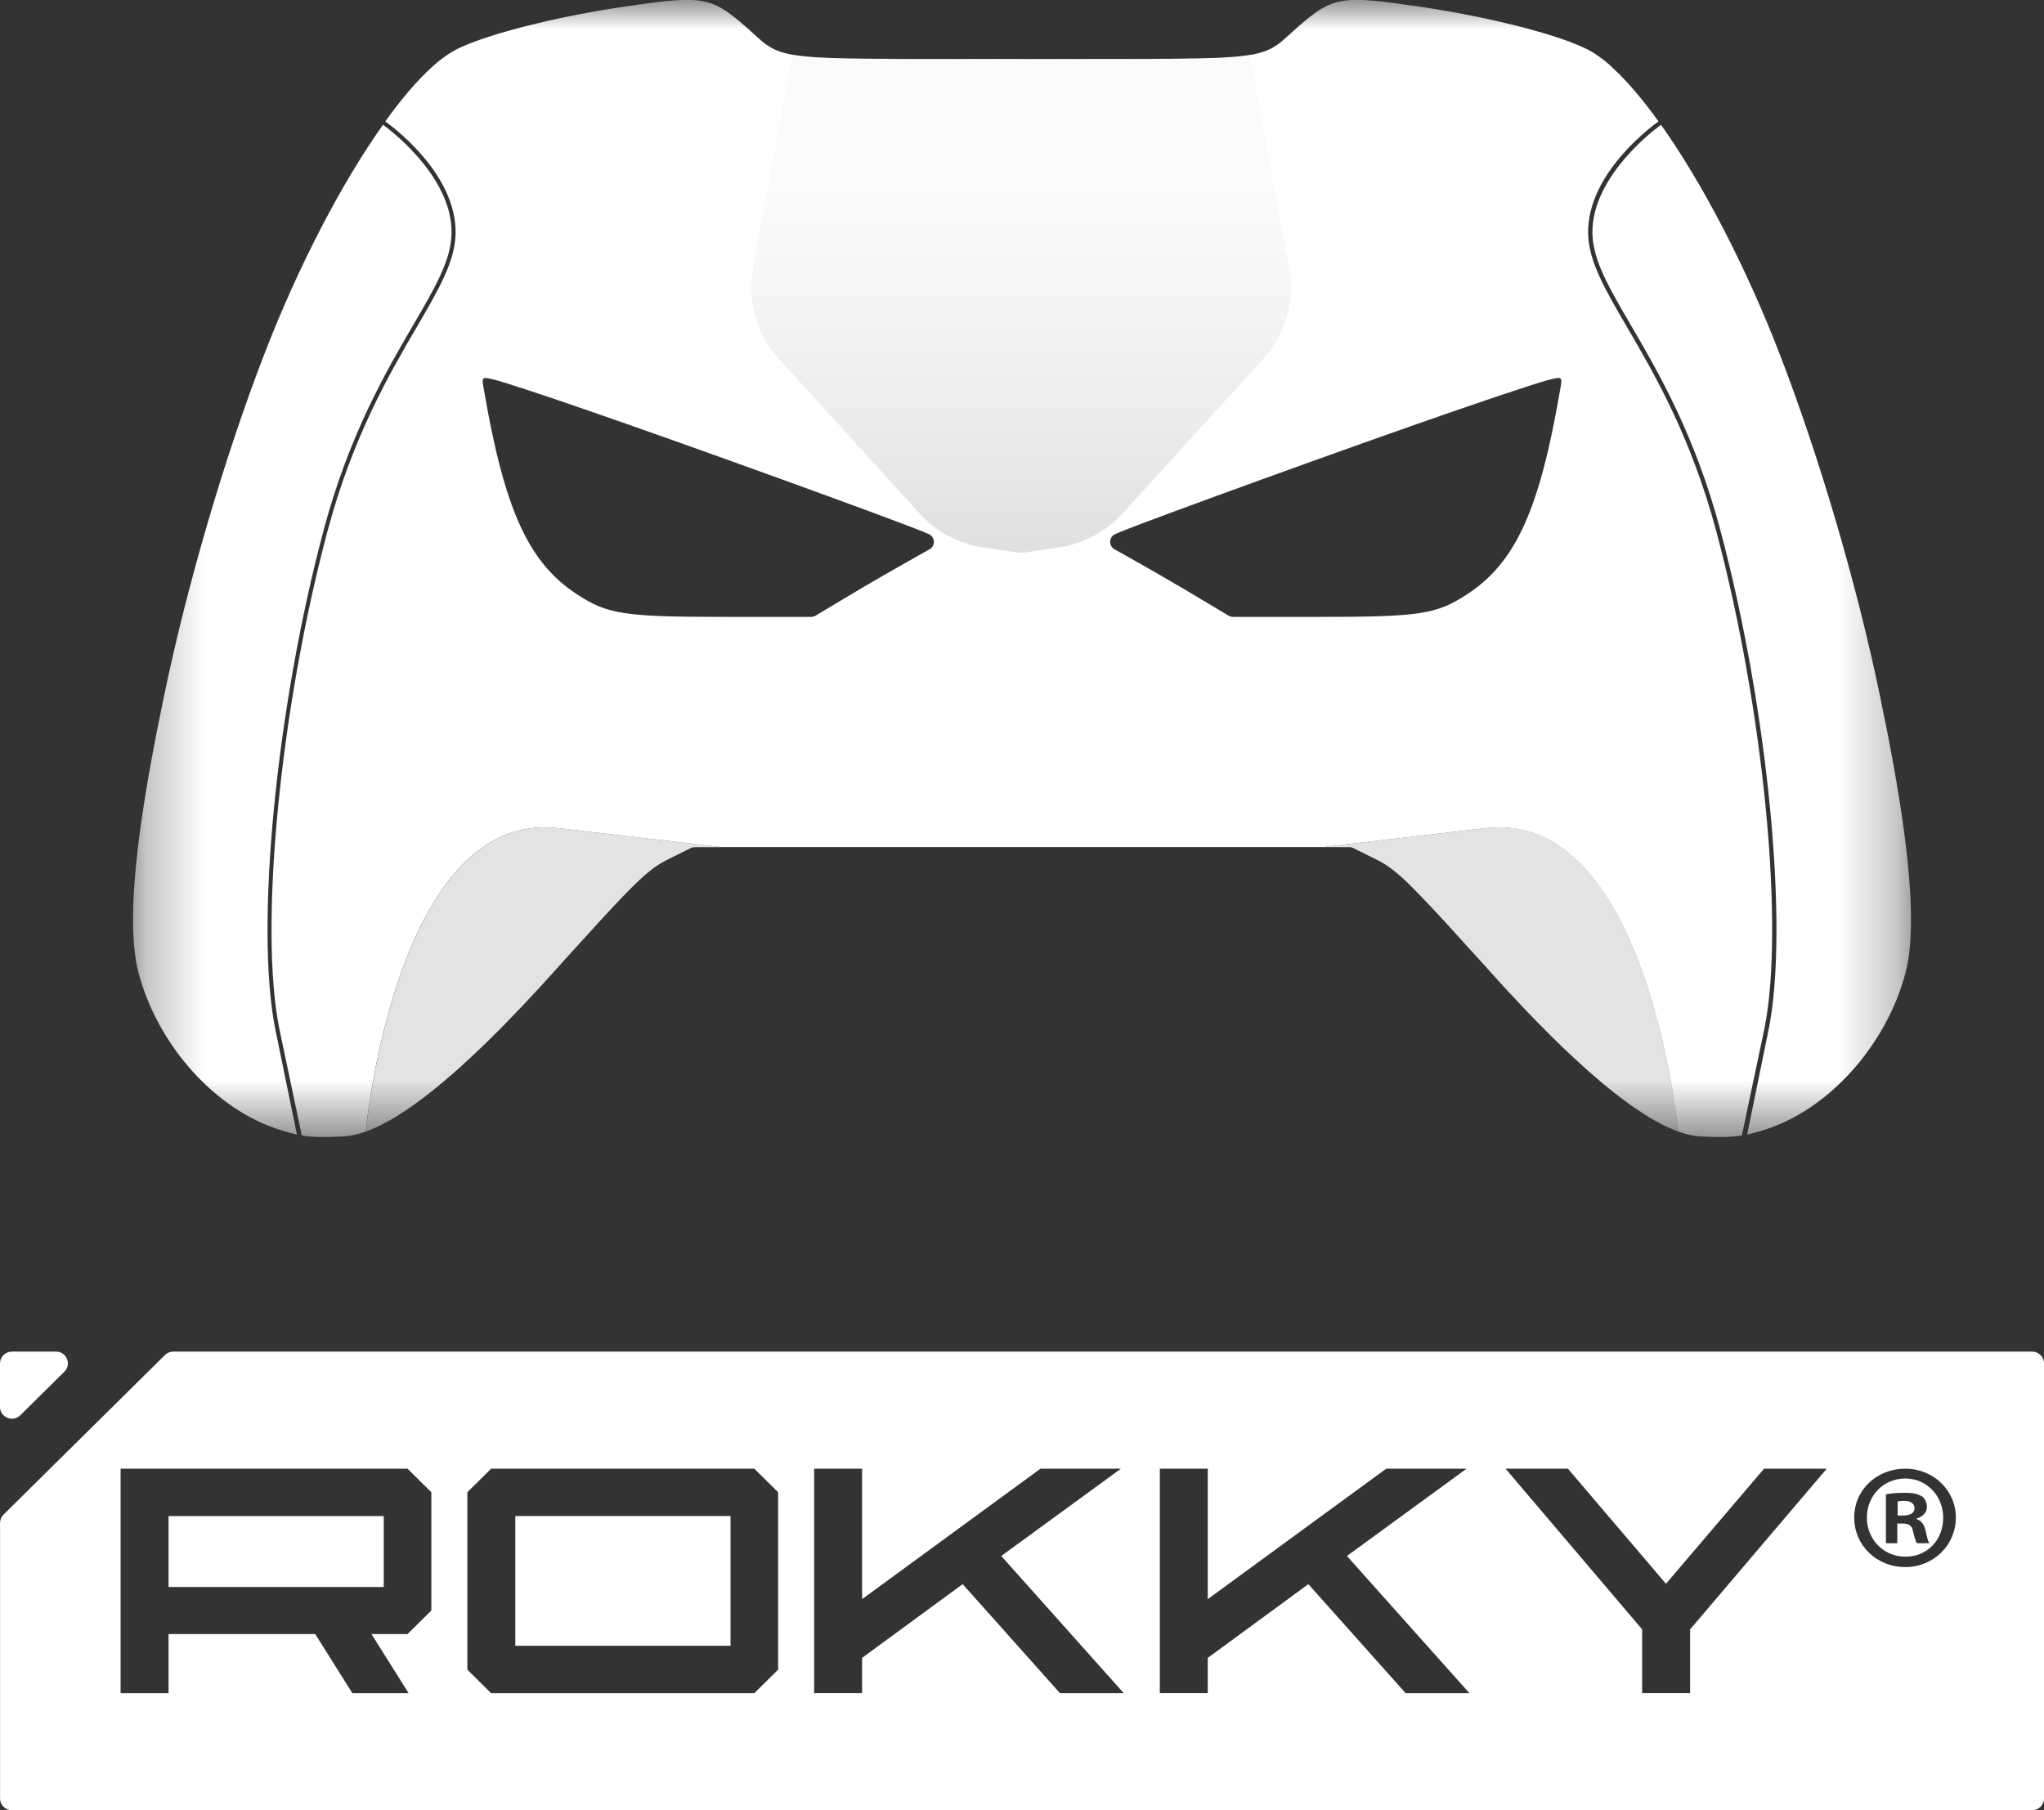
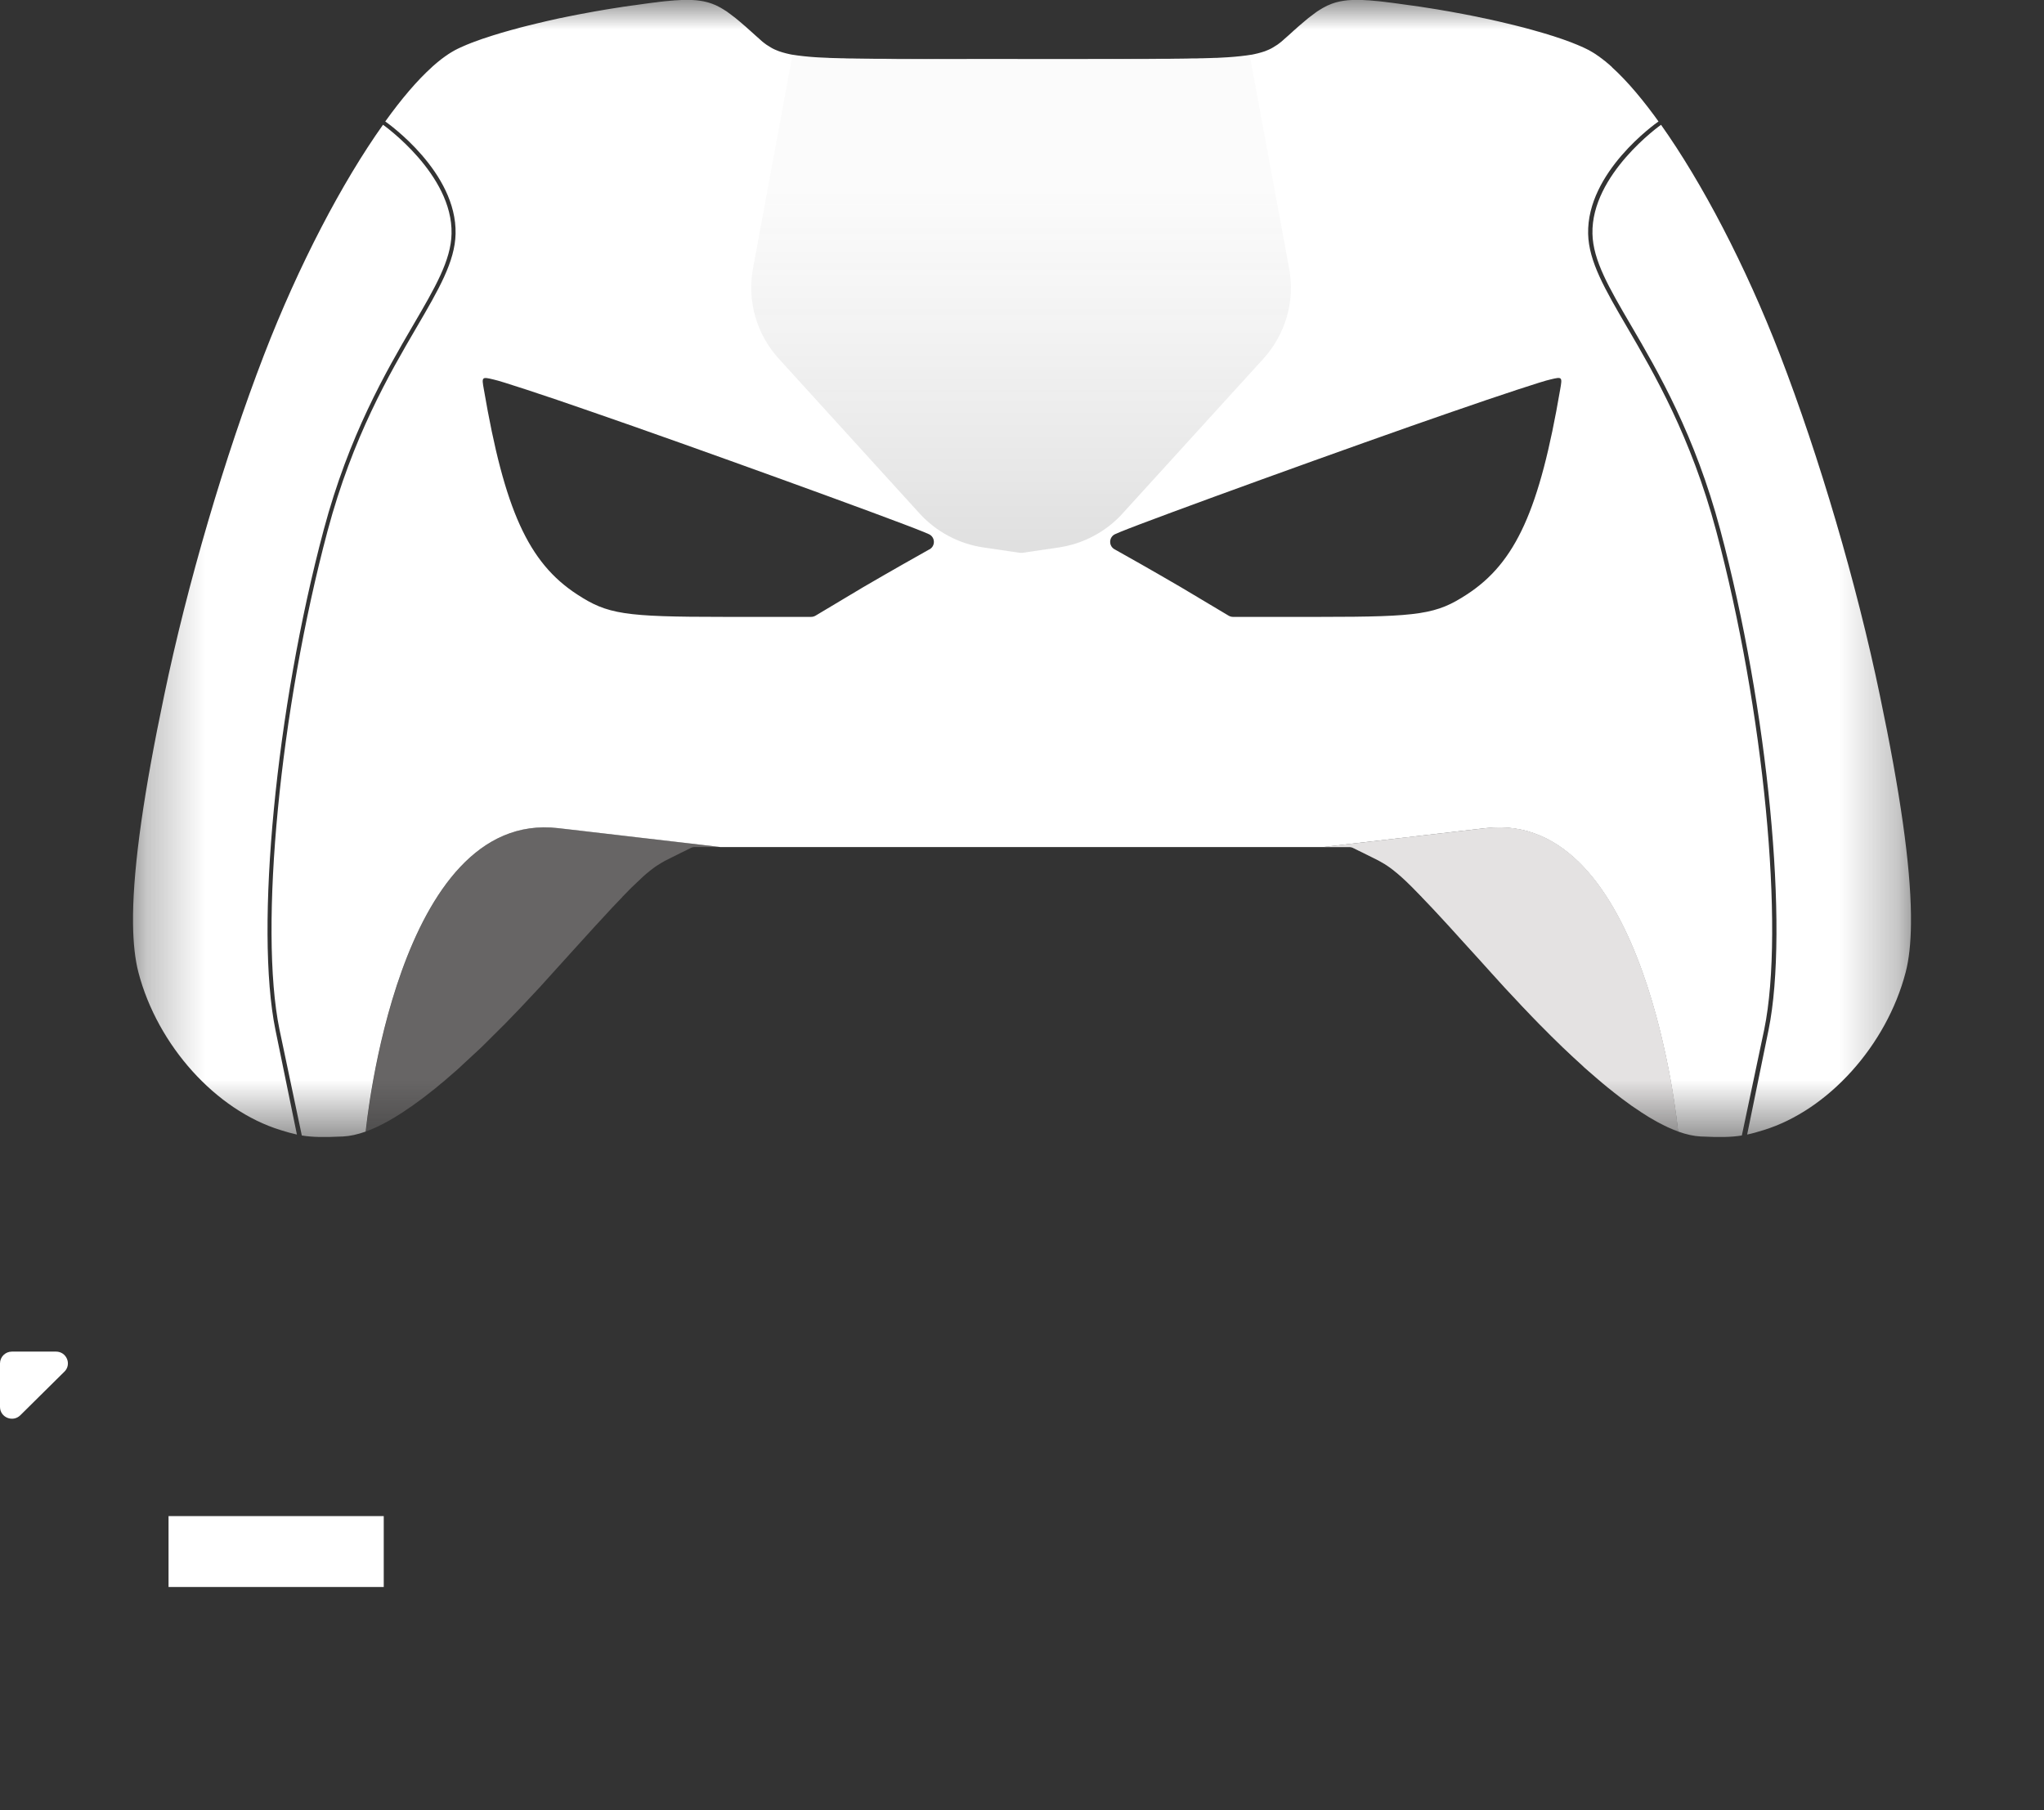
<svg xmlns="http://www.w3.org/2000/svg" width="35" height="31" viewBox="0 0 35 31" fill="none">
  <rect x="0" y="0" width="35" height="31" fill="#333333" stroke="none" />
  <g clip-path="url(#clip0_11426_321)">
    <mask id="mask0_11426_321" style="mask-type:luminance" maskUnits="userSpaceOnUse" x="2" y="0" width="31" height="20">
      <path d="M32.722 0H2.278V19.471H32.722V0Z" fill="white" />
    </mask>
    <g mask="url(#mask0_11426_321)">
-       <path d="M12.279 14.499C12.276 14.498 12.272 14.498 12.268 14.497C12.264 14.497 12.26 14.497 12.255 14.496C12.248 14.495 12.241 14.494 12.233 14.493C12.209 14.49 12.178 14.487 12.141 14.482C12.119 14.479 12.095 14.477 12.067 14.474C12.013 14.467 11.947 14.459 11.868 14.45C11.848 14.448 11.827 14.445 11.805 14.443C11.627 14.423 11.389 14.395 11.073 14.358C11.032 14.353 10.988 14.348 10.943 14.342C10.88 14.336 10.815 14.328 10.746 14.32C10.698 14.314 10.647 14.309 10.595 14.302C10.449 14.285 10.292 14.267 10.12 14.247C10.06 14.24 9.998 14.233 9.933 14.225C9.815 14.212 9.691 14.197 9.56 14.182C6.803 13.861 6.273 19.291 6.265 19.377C6.315 19.359 6.366 19.338 6.419 19.314L6.44 19.305C6.466 19.293 6.492 19.28 6.519 19.267C6.542 19.256 6.565 19.243 6.589 19.231L6.618 19.215C6.632 19.208 6.646 19.2 6.659 19.192L6.758 19.136L6.891 19.052L7.024 18.962C7.038 18.953 7.052 18.943 7.066 18.933L7.109 18.902L7.233 18.811L7.271 18.782L7.377 18.699L7.378 18.698C7.437 18.652 7.498 18.602 7.559 18.551C7.598 18.518 7.637 18.485 7.677 18.451L7.801 18.343L7.879 18.274L7.896 18.258C8.004 18.16 8.116 18.056 8.231 17.946L8.244 17.935L8.257 17.922C8.376 17.807 8.497 17.687 8.623 17.559H8.623L8.626 17.556C8.719 17.461 8.814 17.363 8.91 17.262L8.939 17.232L8.974 17.194L9.222 16.928L9.239 16.91L9.463 16.664L9.692 16.409C9.692 16.409 9.812 16.277 9.814 16.275C9.814 16.275 9.815 16.275 9.816 16.273C9.836 16.251 9.984 16.088 9.984 16.088L10.184 15.868L10.352 15.685L10.482 15.545L10.655 15.363V15.362L10.773 15.241L10.809 15.205L10.819 15.195C10.89 15.124 10.953 15.065 11.009 15.014L11.045 14.983L11.076 14.956L11.085 14.949L11.088 14.946L11.096 14.94L11.116 14.924L11.14 14.904L11.16 14.889L11.18 14.874L11.197 14.861C11.209 14.852 11.219 14.845 11.231 14.837L11.247 14.826C11.247 14.826 11.28 14.804 11.29 14.798C11.299 14.793 11.333 14.773 11.333 14.773L11.344 14.767L11.357 14.759L11.362 14.756L11.366 14.753L11.376 14.748L11.381 14.745L11.389 14.741L11.406 14.732L11.412 14.729L11.492 14.689L11.585 14.643L11.673 14.599L11.738 14.567L11.763 14.555L11.782 14.545L11.805 14.534L11.819 14.527C11.819 14.527 11.823 14.525 11.826 14.524C11.828 14.523 11.829 14.522 11.83 14.521C11.831 14.521 11.832 14.521 11.833 14.521C11.835 14.519 11.836 14.519 11.837 14.519C11.84 14.517 11.842 14.516 11.846 14.515C11.847 14.515 11.847 14.514 11.849 14.514C11.853 14.512 11.859 14.511 11.862 14.51C11.863 14.51 11.864 14.51 11.864 14.51C11.869 14.508 11.876 14.508 11.882 14.507H12.34C12.34 14.507 12.337 14.506 12.279 14.5V14.499L12.279 14.499Z" fill="white" />
-       <path d="M12.066 14.474C12.094 14.477 12.118 14.48 12.141 14.483C12.118 14.48 12.094 14.477 12.066 14.474Z" fill="white" />
      <path d="M6.558 2.137C5.859 3.121 5.114 4.54 4.521 6.077C3.854 7.807 3.207 10 2.811 11.91C2.464 13.561 2.289 14.795 2.278 15.666V15.817C2.282 16.155 2.313 16.432 2.371 16.654C2.698 17.904 3.697 19.012 4.803 19.352C4.907 19.385 4.997 19.41 5.084 19.429L4.717 17.64C4.362 15.902 4.724 12.139 5.543 9.073C5.977 7.449 6.609 6.366 7.071 5.574C7.449 4.927 7.723 4.458 7.732 4.002C7.755 2.985 6.57 2.145 6.558 2.136L6.558 2.137ZM32.19 11.91C31.794 10 31.147 7.807 30.48 6.078C29.887 4.541 29.141 3.122 28.442 2.137C28.43 2.146 27.245 2.986 27.268 4.003C27.278 4.459 27.551 4.927 27.93 5.575C28.392 6.366 29.024 7.45 29.457 9.074C30.276 12.139 30.638 15.902 30.283 17.64L29.917 19.429C30.004 19.411 30.093 19.386 30.198 19.353C31.304 19.013 32.303 17.904 32.63 16.654C32.688 16.433 32.719 16.155 32.722 15.818V15.666C32.712 14.796 32.536 13.561 32.19 11.91V11.91ZM27.605 1.151L27.603 1.149C27.603 1.149 27.6 1.146 27.597 1.144L27.592 1.139L27.58 1.129L27.555 1.106L27.538 1.092L27.515 1.073L27.496 1.056L27.478 1.042L27.458 1.027L27.442 1.014L27.422 0.999L27.4 0.983L27.385 0.971L27.37 0.961L27.352 0.949L27.321 0.927L27.281 0.902L27.254 0.886L27.207 0.859L27.159 0.835L27.111 0.812L27.066 0.792L27.021 0.773L27.01 0.768C26.994 0.762 26.979 0.755 26.962 0.749L26.918 0.731L26.895 0.722L26.876 0.715L26.811 0.691L26.754 0.671L26.734 0.664C26.714 0.657 26.693 0.65 26.671 0.643C26.647 0.635 26.622 0.627 26.596 0.618L26.546 0.603L26.51 0.591L26.418 0.564C26.397 0.558 26.375 0.551 26.353 0.545L26.306 0.532L26.244 0.514L26.149 0.488L26.097 0.474L26.078 0.469L25.94 0.434L25.933 0.432L25.799 0.4L25.669 0.369L25.626 0.359C25.554 0.343 25.481 0.326 25.407 0.311H25.402L25.282 0.285L25.192 0.267L25.069 0.243L25.053 0.24L24.918 0.215L24.815 0.196L24.721 0.18C24.688 0.174 24.655 0.169 24.623 0.163L24.51 0.145L24.382 0.125L24.327 0.116L24.2 0.098L24.132 0.089H24.131C24.087 0.082 24.044 0.076 24.002 0.071L23.939 0.062L23.887 0.055L23.811 0.045L23.742 0.037L23.732 0.035L23.664 0.027L23.601 0.02C23.601 0.02 23.586 0.019 23.54 0.015C23.534 0.014 23.528 0.013 23.521 0.013C23.511 0.012 23.5 0.011 23.489 0.01C23.487 0.01 23.485 0.01 23.484 0.01C23.469 0.008 23.454 0.008 23.442 0.006C23.43 0.006 23.42 0.006 23.412 0.005C23.403 0.005 23.386 0.003 23.365 0.002C23.353 0.001 23.34 0.001 23.327 0H23.299C23.273 -0 23.248 -0.001 23.232 -0.001C23.218 -0.001 23.202 -0.001 23.185 -0.001C23.167 -6.57523e-05 23.148 0.001 23.131 0.001C23.117 0.003 23.104 0.003 23.091 0.004H23.084C23.064 0.006 23.039 0.009 23.016 0.012C23.002 0.014 22.99 0.016 22.98 0.018C22.972 0.019 22.965 0.021 22.956 0.022H22.955C22.939 0.025 22.922 0.029 22.9 0.035C22.893 0.037 22.885 0.039 22.875 0.041C22.86 0.046 22.844 0.05 22.828 0.056C22.811 0.061 22.795 0.068 22.776 0.076C22.762 0.081 22.745 0.088 22.728 0.096C22.717 0.102 22.707 0.107 22.697 0.112C22.682 0.119 22.668 0.127 22.657 0.133C22.636 0.144 22.62 0.154 22.602 0.166C22.602 0.166 22.601 0.166 22.6 0.167L22.564 0.19C22.558 0.194 22.554 0.197 22.549 0.2C22.54 0.207 22.531 0.213 22.52 0.221C22.514 0.225 22.506 0.231 22.496 0.239C22.475 0.254 22.448 0.275 22.427 0.291C22.417 0.3 22.408 0.307 22.401 0.311C22.376 0.332 22.332 0.369 22.332 0.369L22.246 0.442L22.23 0.456L22.204 0.479C22.204 0.479 22.2 0.482 22.199 0.484C22.194 0.488 22.184 0.496 22.173 0.507C22.165 0.514 22.157 0.522 22.149 0.528C22.127 0.549 22.098 0.575 22.07 0.6C22.037 0.629 22.003 0.659 21.978 0.681C21.973 0.685 21.969 0.69 21.965 0.693C21.948 0.709 21.93 0.722 21.914 0.735C21.899 0.746 21.887 0.755 21.874 0.765C21.844 0.785 21.817 0.801 21.797 0.813C21.783 0.822 21.763 0.833 21.739 0.844C21.732 0.848 21.723 0.852 21.714 0.855C21.681 0.87 21.641 0.886 21.601 0.896C21.549 0.911 21.522 0.918 21.488 0.925C21.483 0.926 21.479 0.927 21.475 0.928C21.465 0.93 21.456 0.932 21.446 0.934C21.441 0.934 21.435 0.935 21.43 0.937H21.428C21.418 0.939 21.407 0.94 21.393 0.942C21.38 0.944 21.365 0.947 21.347 0.949C21.281 0.958 21.209 0.966 21.127 0.973C21.09 0.976 21.058 0.978 21.034 0.98C21.023 0.98 21.005 0.982 20.985 0.983C20.978 0.983 20.971 0.983 20.964 0.984C20.96 0.984 20.955 0.984 20.951 0.985C20.915 0.987 20.878 0.989 20.838 0.991H20.82C20.761 0.993 20.699 0.995 20.633 0.997C20.615 0.997 20.598 0.998 20.582 0.999C20.57 0.999 20.559 0.999 20.549 0.999C20.53 1 20.514 1.001 20.505 1.001C20.492 1.001 20.479 1.001 20.465 1.001H20.425L20.327 1.004L20.179 1.006H20.151C20.105 1.006 20.058 1.006 20.01 1.008H19.86L19.584 1.01H18.793L18.282 1.011H17.68L17.307 1.01H16.714L16.204 1.011H15.413L15.137 1.008H14.987C14.939 1.007 14.891 1.006 14.845 1.006H14.818L14.67 1.004L14.572 1.002H14.531C14.518 1.002 14.505 1.001 14.492 1.001C14.483 1.001 14.467 1 14.448 0.999C14.438 0.999 14.427 0.999 14.415 0.999C14.399 0.999 14.382 0.997 14.364 0.997C14.306 0.995 14.25 0.994 14.197 0.992C14.194 0.991 14.192 0.991 14.189 0.991C14.139 0.99 14.092 0.987 14.047 0.985C14.042 0.984 14.037 0.984 14.033 0.984C14.026 0.984 14.019 0.984 14.012 0.983C13.992 0.982 13.975 0.981 13.963 0.98C13.939 0.978 13.907 0.976 13.87 0.973C13.789 0.966 13.716 0.958 13.65 0.949C13.633 0.947 13.618 0.944 13.604 0.942C13.591 0.94 13.579 0.939 13.57 0.937H13.568C13.562 0.935 13.556 0.935 13.551 0.934C13.541 0.932 13.532 0.93 13.522 0.928C13.518 0.927 13.514 0.926 13.509 0.925C13.475 0.918 13.448 0.911 13.396 0.896C13.357 0.885 13.316 0.87 13.283 0.855C13.274 0.852 13.266 0.848 13.258 0.844C13.234 0.833 13.214 0.822 13.2 0.813C13.18 0.801 13.153 0.785 13.123 0.765C13.11 0.755 13.097 0.746 13.083 0.735C13.066 0.722 13.049 0.709 13.032 0.693C13.028 0.69 13.024 0.685 13.019 0.681C12.994 0.659 12.96 0.629 12.928 0.6C12.9 0.574 12.871 0.549 12.848 0.528C12.84 0.522 12.832 0.514 12.824 0.507C12.813 0.496 12.804 0.488 12.799 0.484C12.797 0.482 12.795 0.481 12.793 0.479L12.768 0.456L12.751 0.442L12.666 0.369C12.666 0.369 12.622 0.332 12.596 0.311C12.59 0.306 12.581 0.299 12.57 0.291C12.549 0.275 12.522 0.254 12.502 0.239C12.492 0.231 12.483 0.225 12.477 0.221C12.467 0.213 12.458 0.207 12.449 0.2C12.444 0.197 12.44 0.194 12.434 0.19L12.397 0.167L12.396 0.166C12.377 0.154 12.361 0.144 12.341 0.133C12.33 0.127 12.316 0.12 12.301 0.112C12.291 0.107 12.28 0.102 12.27 0.096C12.253 0.088 12.236 0.08 12.222 0.076C12.203 0.068 12.187 0.061 12.17 0.056C12.154 0.05 12.138 0.046 12.122 0.041C12.113 0.039 12.105 0.037 12.098 0.035C12.076 0.029 12.059 0.025 12.043 0.022H12.041C12.034 0.02 12.025 0.019 12.018 0.018C12.008 0.016 11.996 0.014 11.982 0.012C11.958 0.009 11.934 0.006 11.914 0.004H11.906C11.894 0.004 11.88 0.003 11.867 0.001C11.849 0.001 11.831 -6.57523e-05 11.813 -0.001C11.796 -0.001 11.78 -0.001 11.765 -0.001C11.75 -0.001 11.725 -0.001 11.698 0H11.671C11.658 0.001 11.645 0.001 11.633 0.002C11.613 0.003 11.595 0.004 11.586 0.005C11.578 0.005 11.568 0.005 11.557 0.006C11.544 0.008 11.529 0.008 11.514 0.01C11.513 0.01 11.511 0.01 11.509 0.01C11.498 0.011 11.487 0.012 11.477 0.013C11.47 0.013 11.464 0.013 11.459 0.015C11.412 0.019 11.397 0.02 11.397 0.02L11.334 0.027L11.266 0.035L11.256 0.037L11.187 0.045L11.111 0.055L11.059 0.062L10.996 0.071C10.955 0.076 10.912 0.082 10.867 0.089H10.867L10.798 0.098L10.671 0.116L10.615 0.125L10.488 0.145L10.375 0.163C10.342 0.169 10.309 0.174 10.277 0.18L10.183 0.196L10.08 0.215L9.945 0.24L9.929 0.243L9.806 0.267L9.716 0.285L9.596 0.31H9.591C9.517 0.327 9.444 0.343 9.372 0.359L9.33 0.369L9.199 0.4L9.065 0.433L9.059 0.434L8.921 0.469L8.901 0.474L8.849 0.489L8.755 0.514L8.692 0.532L8.645 0.545C8.623 0.551 8.601 0.558 8.58 0.564L8.489 0.592L8.452 0.603L8.402 0.619C8.376 0.627 8.351 0.635 8.327 0.644C8.305 0.651 8.284 0.657 8.264 0.664L8.244 0.671L8.187 0.692L8.122 0.715H8.121L8.103 0.723L8.079 0.731L8.035 0.749C8.019 0.755 8.003 0.762 7.987 0.768L7.976 0.773L7.932 0.792L7.887 0.812L7.838 0.835L7.791 0.859L7.744 0.886L7.717 0.902L7.676 0.928L7.646 0.949L7.628 0.961L7.613 0.972L7.598 0.983L7.576 0.999L7.556 1.014L7.54 1.027L7.52 1.043L7.502 1.057L7.483 1.073L7.46 1.092L7.444 1.106L7.418 1.129L7.406 1.139L7.401 1.145C7.401 1.145 7.396 1.148 7.395 1.15L7.394 1.151C7.144 1.377 6.874 1.693 6.597 2.08C6.647 2.115 7.825 2.949 7.801 4.004C7.791 4.479 7.514 4.954 7.131 5.61C6.671 6.398 6.04 7.478 5.609 9.092C4.793 12.149 4.431 15.898 4.785 17.627C4.913 18.233 5.04 18.839 5.168 19.445C5.357 19.476 5.552 19.477 5.875 19.462C5.993 19.456 6.122 19.428 6.262 19.378C6.271 19.291 6.8 13.861 9.558 14.182C9.688 14.197 9.812 14.212 9.931 14.225C9.995 14.233 10.057 14.24 10.118 14.247C10.289 14.267 10.446 14.285 10.592 14.302C10.645 14.309 10.695 14.315 10.744 14.32C10.813 14.329 10.878 14.336 10.941 14.343C10.986 14.348 11.029 14.353 11.071 14.358C11.387 14.395 11.625 14.423 11.803 14.443C11.825 14.446 11.845 14.448 11.866 14.45C11.944 14.46 12.01 14.467 12.065 14.474C12.092 14.477 12.117 14.479 12.139 14.482C12.176 14.487 12.206 14.49 12.23 14.493C12.238 14.495 12.246 14.495 12.253 14.496C12.258 14.497 12.261 14.497 12.265 14.498C12.27 14.498 12.273 14.498 12.277 14.499C12.335 14.506 12.338 14.506 12.338 14.506H22.658C22.658 14.506 22.662 14.506 22.719 14.499C22.723 14.498 22.727 14.498 22.731 14.498C22.735 14.497 22.738 14.497 22.743 14.496C22.75 14.495 22.757 14.495 22.766 14.493C22.79 14.49 22.82 14.487 22.857 14.482C22.879 14.479 22.904 14.477 22.931 14.474C22.986 14.468 23.052 14.46 23.131 14.45C23.151 14.448 23.171 14.445 23.193 14.443C23.371 14.423 23.609 14.395 23.925 14.358C23.967 14.353 24.01 14.348 24.055 14.343C24.118 14.336 24.183 14.328 24.252 14.32C24.302 14.315 24.352 14.309 24.404 14.302C24.55 14.285 24.707 14.267 24.878 14.247C24.939 14.24 25.001 14.233 25.065 14.225C25.184 14.212 25.308 14.197 25.438 14.182C28.2 13.86 28.727 19.303 28.734 19.377C28.874 19.428 29.004 19.456 29.121 19.462C29.442 19.477 29.637 19.476 29.826 19.445C29.953 18.839 30.082 18.233 30.21 17.627C30.564 15.898 30.202 12.149 29.387 9.092C28.955 7.478 28.325 6.398 27.865 5.61C27.482 4.954 27.205 4.479 27.194 4.004C27.17 2.949 28.349 2.115 28.399 2.08L28.44 2.137C28.148 1.724 27.864 1.388 27.602 1.151H27.602L27.605 1.151ZM15.91 9.41C15.759 9.494 15.249 9.782 14.778 10.057L13.965 10.543C13.941 10.557 13.915 10.564 13.889 10.564H12.39C10.686 10.564 10.403 10.519 9.882 10.179C9.046 9.635 8.637 8.724 8.285 6.667C8.247 6.455 8.247 6.449 8.455 6.5C8.561 6.52 9.322 6.769 10.133 7.052H10.133C11.805 7.628 15.256 8.879 15.815 9.109L15.902 9.146C16.017 9.195 16.022 9.355 15.91 9.411V9.41ZM26.716 6.666C26.364 8.724 25.956 9.634 25.119 10.179C24.598 10.519 24.315 10.564 22.611 10.564H21.112C21.085 10.564 21.059 10.556 21.036 10.542L20.223 10.057C19.751 9.781 19.242 9.493 19.091 9.41C18.979 9.354 18.984 9.194 19.099 9.145L19.186 9.108C19.745 8.878 23.196 7.627 24.867 7.051H24.868C25.679 6.769 26.439 6.519 26.546 6.499C26.753 6.448 26.753 6.455 26.716 6.666V6.666Z" fill="white" />
      <path d="M22.859 14.483C22.881 14.48 22.906 14.477 22.934 14.474C22.906 14.477 22.881 14.48 22.859 14.483Z" fill="white" />
      <path opacity="0.39" d="M12.34 14.506H11.882C11.876 14.507 11.869 14.508 11.864 14.509C11.864 14.509 11.863 14.509 11.862 14.509C11.858 14.51 11.853 14.512 11.849 14.513C11.847 14.513 11.847 14.514 11.846 14.514C11.842 14.515 11.84 14.516 11.836 14.518C11.836 14.518 11.834 14.518 11.833 14.52C11.831 14.521 11.829 14.521 11.826 14.523C11.823 14.524 11.819 14.526 11.819 14.526L11.805 14.534L11.782 14.544L11.763 14.554L11.738 14.567L11.673 14.598L11.585 14.642L11.492 14.688L11.412 14.728L11.406 14.732L11.389 14.74L11.381 14.744L11.376 14.747L11.366 14.753L11.362 14.756L11.357 14.759L11.344 14.766L11.333 14.772C11.333 14.772 11.299 14.792 11.29 14.798C11.28 14.804 11.247 14.825 11.247 14.825L11.231 14.836L11.21 14.851L11.197 14.86L11.18 14.873L11.16 14.888L11.14 14.903L11.116 14.923L11.096 14.94L11.088 14.945L11.085 14.948L11.076 14.955L11.045 14.982L11.009 15.014L10.819 15.194L10.809 15.204L10.773 15.24L10.655 15.361V15.363L10.482 15.544L10.352 15.685L10.183 15.868L9.984 16.087C9.984 16.087 9.836 16.25 9.816 16.272C9.814 16.274 9.814 16.274 9.814 16.274C9.812 16.276 9.692 16.409 9.692 16.409L9.462 16.663L9.239 16.91L9.222 16.928L8.973 17.194L8.938 17.231L8.91 17.261L8.626 17.555L8.623 17.558H8.622L8.257 17.921L8.243 17.934L8.231 17.946L7.895 18.257L7.879 18.273L7.801 18.343L7.677 18.45L7.612 18.507L7.559 18.55L7.448 18.643L7.378 18.697L7.377 18.698L7.271 18.781L7.232 18.811L7.108 18.901L7.066 18.932L7.058 18.938L7.023 18.961L6.891 19.051L6.757 19.135L6.659 19.192L6.634 19.206L6.618 19.215L6.589 19.23L6.536 19.258L6.518 19.267L6.47 19.291L6.44 19.305L6.419 19.314L6.399 19.323L6.338 19.349L6.296 19.366L6.27 19.375L6.265 19.377C6.273 19.291 6.803 13.86 9.56 14.181C9.691 14.196 9.814 14.211 9.933 14.224C9.998 14.232 10.06 14.239 10.12 14.246C10.292 14.266 10.449 14.285 10.595 14.302C10.647 14.308 10.698 14.314 10.746 14.319C10.815 14.328 10.88 14.336 10.943 14.342C10.988 14.347 11.032 14.352 11.073 14.357C11.389 14.394 11.627 14.422 11.805 14.442C11.827 14.445 11.848 14.448 11.868 14.45C11.947 14.459 12.012 14.467 12.067 14.473C12.095 14.476 12.119 14.479 12.141 14.482C12.178 14.486 12.209 14.489 12.233 14.492C12.241 14.494 12.248 14.494 12.255 14.495C12.26 14.496 12.263 14.496 12.268 14.497C12.272 14.497 12.276 14.497 12.279 14.498C12.337 14.505 12.341 14.505 12.341 14.505V14.506H12.34Z" fill="#BAB3B3" />
      <path d="M25.44 14.182C25.31 14.197 25.186 14.211 25.067 14.225C25.003 14.233 24.941 14.24 24.88 14.247C24.709 14.267 24.552 14.285 24.406 14.302C24.354 14.308 24.303 14.314 24.254 14.32C24.185 14.329 24.12 14.336 24.057 14.342C24.012 14.348 23.969 14.353 23.927 14.358C23.611 14.395 23.374 14.423 23.196 14.443C23.174 14.445 23.153 14.448 23.133 14.45C23.054 14.46 22.988 14.467 22.934 14.474C22.906 14.477 22.882 14.479 22.859 14.482C22.822 14.486 22.792 14.49 22.768 14.493C22.759 14.494 22.752 14.495 22.745 14.496C22.741 14.496 22.738 14.496 22.733 14.497C22.729 14.497 22.725 14.497 22.722 14.499C22.664 14.505 22.66 14.506 22.66 14.506H23.118C23.125 14.507 23.131 14.508 23.136 14.509C23.137 14.509 23.137 14.509 23.138 14.509C23.142 14.51 23.147 14.512 23.152 14.513C23.153 14.513 23.154 14.514 23.154 14.514C23.158 14.515 23.16 14.516 23.164 14.518C23.164 14.518 23.166 14.518 23.167 14.52C23.168 14.52 23.169 14.52 23.17 14.521C23.172 14.521 23.172 14.522 23.174 14.523C23.177 14.524 23.181 14.526 23.181 14.526L23.195 14.533L23.218 14.544L23.237 14.554L23.262 14.566L23.328 14.598L23.416 14.642L23.509 14.688L23.588 14.728L23.595 14.731L23.611 14.74L23.619 14.744L23.624 14.747L23.634 14.753L23.639 14.755L23.644 14.758L23.657 14.766L23.668 14.772C23.668 14.772 23.701 14.792 23.711 14.797C23.721 14.803 23.754 14.825 23.754 14.825L23.77 14.836C23.781 14.844 23.792 14.852 23.804 14.86L23.841 14.888L23.861 14.903L23.885 14.923L23.905 14.939L23.912 14.945L23.916 14.948L23.925 14.955L23.956 14.982L23.992 15.013C24.048 15.063 24.111 15.122 24.182 15.194L24.192 15.204L24.227 15.24L24.345 15.361V15.362L24.519 15.544L24.649 15.684L24.818 15.867L25.017 16.087C25.017 16.087 25.165 16.25 25.185 16.272C25.187 16.273 25.187 16.274 25.187 16.274C25.189 16.276 25.309 16.408 25.309 16.408L25.539 16.663L25.762 16.909L25.779 16.927L26.028 17.193L26.063 17.231L26.091 17.26C26.187 17.362 26.282 17.46 26.375 17.555L26.379 17.558C26.504 17.686 26.625 17.806 26.744 17.92L26.758 17.934L26.77 17.945C26.885 18.055 26.997 18.159 27.106 18.257L27.122 18.273L27.2 18.342L27.324 18.449C27.364 18.484 27.403 18.517 27.442 18.55C27.503 18.601 27.564 18.65 27.623 18.696L27.624 18.698L27.73 18.78L27.769 18.81L27.893 18.901L27.935 18.932C27.95 18.941 27.963 18.951 27.978 18.961L28.11 19.05L28.244 19.135L28.342 19.191C28.356 19.199 28.37 19.207 28.383 19.214L28.413 19.23C28.436 19.242 28.459 19.254 28.483 19.266C28.509 19.279 28.535 19.292 28.561 19.304L28.582 19.313C28.636 19.337 28.686 19.358 28.736 19.375C28.729 19.301 28.202 13.859 25.441 14.181V14.181L25.44 14.182Z" fill="white" />
      <path opacity="0.52" d="M19.223 8.793C18.936 9.108 18.548 9.314 18.125 9.376L17.504 9.467H17.466L16.844 9.376C16.421 9.314 16.033 9.108 15.746 8.793L13.335 6.142C12.954 5.723 12.791 5.154 12.893 4.6L13.568 0.95L13.645 0.962L13.794 0.979L13.866 0.986L13.928 0.991C15.079 1.002 16.23 1.013 17.381 1.024C18.601 1.013 19.821 1.002 21.04 0.991L21.103 0.986L21.174 0.979L21.323 0.962L21.4 0.95L22.075 4.6C22.177 5.154 22.014 5.723 21.634 6.142L19.222 8.793H19.223H19.223Z" fill="url(#paint0_linear_11426_321)" />
      <path opacity="0.39" d="M28.736 19.377L28.731 19.376L28.706 19.366L28.663 19.35L28.602 19.324L28.582 19.314L28.561 19.305L28.531 19.292L28.482 19.267L28.464 19.259L28.412 19.231L28.383 19.216L28.366 19.207L28.342 19.193L28.244 19.136L28.11 19.052L27.977 18.962L27.942 18.939L27.935 18.933L27.892 18.902L27.768 18.812L27.73 18.782L27.624 18.699L27.623 18.698L27.553 18.644L27.442 18.551L27.389 18.508L27.324 18.451L27.2 18.343L27.122 18.274L27.105 18.258L26.77 17.947L26.758 17.935L26.744 17.922L26.378 17.56L26.375 17.556L26.091 17.262L26.062 17.232L26.027 17.195L25.779 16.929L25.762 16.91L25.538 16.664L25.309 16.41C25.309 16.41 25.189 16.277 25.187 16.275C25.187 16.275 25.186 16.275 25.185 16.273C25.165 16.251 25.017 16.088 25.017 16.088L24.817 15.869L24.649 15.685L24.518 15.545L24.346 15.364V15.362L24.227 15.241L24.192 15.205L24.182 15.195L23.992 15.015L23.956 14.983L23.925 14.956L23.916 14.949L23.912 14.946L23.905 14.941L23.885 14.924L23.861 14.904L23.841 14.889L23.804 14.861L23.791 14.851L23.77 14.837L23.754 14.826C23.754 14.826 23.721 14.805 23.711 14.799C23.701 14.793 23.668 14.773 23.668 14.773L23.657 14.767L23.644 14.76L23.639 14.757L23.634 14.754L23.624 14.748L23.619 14.745L23.611 14.741L23.595 14.732L23.588 14.729L23.509 14.689L23.416 14.643L23.328 14.599L23.262 14.568L23.237 14.555L23.218 14.545L23.195 14.534L23.181 14.527C23.181 14.527 23.177 14.525 23.174 14.524C23.172 14.522 23.17 14.522 23.167 14.521C23.166 14.519 23.165 14.519 23.164 14.519C23.16 14.517 23.158 14.516 23.154 14.515C23.154 14.515 23.153 14.514 23.152 14.514C23.147 14.512 23.142 14.511 23.138 14.51C23.137 14.51 23.137 14.51 23.136 14.51C23.132 14.508 23.125 14.508 23.118 14.507H22.66C22.66 14.507 22.664 14.506 22.722 14.5C22.725 14.499 22.729 14.499 22.733 14.498C22.737 14.497 22.741 14.498 22.745 14.497C22.752 14.496 22.76 14.495 22.768 14.494C22.792 14.491 22.822 14.488 22.859 14.483C22.882 14.48 22.906 14.477 22.934 14.475C22.988 14.468 23.054 14.46 23.133 14.451C23.153 14.449 23.174 14.446 23.196 14.443C23.374 14.424 23.611 14.395 23.927 14.359C23.969 14.354 24.012 14.349 24.057 14.343C24.12 14.337 24.185 14.329 24.254 14.321C24.303 14.315 24.354 14.309 24.406 14.303C24.552 14.286 24.709 14.268 24.88 14.248C24.941 14.241 25.003 14.234 25.067 14.226C25.186 14.213 25.31 14.198 25.44 14.183C28.201 13.861 28.729 19.303 28.736 19.377V19.377L28.736 19.377Z" fill="#BAB3B3" />
    </g>
    <path d="M1.102 23.49L0.348 24.236C0.22 24.363 0 24.273 0 24.093V23.348C0.001 23.236 0.091 23.146 0.204 23.146H0.959C1.14 23.146 1.231 23.363 1.103 23.49H1.102H1.102Z" fill="white" />
    <path d="M6.571 25.963H2.886V27.177H6.571V25.963Z" fill="white" />
-     <path d="M8.824 25.962V28.184H12.509V25.962H8.824ZM8.824 25.962V28.184H12.509V25.962H8.824ZM8.824 25.962V28.184H12.509V25.962H8.824ZM8.824 25.962V28.184H12.509V25.962H8.824ZM8.824 25.962V28.184H12.509V25.962H8.824ZM32.623 25.319C32.246 25.319 31.967 25.621 31.967 25.988C31.967 26.356 32.246 26.658 32.629 26.658C33.011 26.658 33.274 26.361 33.274 25.994C33.274 25.626 33.001 25.319 32.623 25.319ZM32.824 26.427C32.799 26.397 32.783 26.32 32.757 26.223C32.741 26.131 32.69 26.09 32.581 26.09H32.488V26.427H32.293V25.59C32.37 25.574 32.478 25.564 32.618 25.564C32.778 25.564 32.85 25.59 32.912 25.626C32.959 25.662 32.995 25.728 32.995 25.809C32.995 25.901 32.923 25.973 32.819 26.004V26.014C32.902 26.044 32.949 26.106 32.974 26.218C33 26.346 33.016 26.397 33.036 26.427H32.824ZM32.603 25.702C32.551 25.702 32.515 25.707 32.494 25.712V25.953H32.587C32.696 25.953 32.783 25.917 32.783 25.83C32.783 25.753 32.726 25.702 32.603 25.702ZM32.623 25.319C32.246 25.319 31.967 25.621 31.967 25.988C31.967 26.356 32.246 26.658 32.629 26.658C33.011 26.658 33.274 26.361 33.274 25.994C33.274 25.626 33.001 25.319 32.623 25.319ZM32.824 26.427C32.799 26.397 32.783 26.32 32.757 26.223C32.741 26.131 32.69 26.09 32.581 26.09H32.488V26.427H32.293V25.59C32.37 25.574 32.478 25.564 32.618 25.564C32.778 25.564 32.85 25.59 32.912 25.626C32.959 25.662 32.995 25.728 32.995 25.809C32.995 25.901 32.923 25.973 32.819 26.004V26.014C32.902 26.044 32.949 26.106 32.974 26.218C33 26.346 33.016 26.397 33.036 26.427H32.824ZM32.603 25.702C32.551 25.702 32.515 25.707 32.494 25.712V25.953H32.587C32.696 25.953 32.783 25.917 32.783 25.83C32.783 25.753 32.726 25.702 32.603 25.702ZM8.824 25.962V28.184H12.509V25.962H8.824ZM34.796 23.146H2.968C2.914 23.146 2.862 23.167 2.824 23.205L0.061 25.937C0.022 25.975 0.001 26.026 0.001 26.08V30.799C0.001 30.91 0.092 31 0.205 31H34.796C34.909 31 35 30.91 35 30.799V23.348H35C35 23.236 34.909 23.146 34.796 23.146ZM7.386 27.58L6.978 27.983H6.361L6.997 28.996H6.034L5.398 27.983H2.886V28.996H2.065V25.151H6.978L7.386 25.554V27.58ZM13.324 28.593L12.916 28.996H8.41L8.003 28.593V25.554L8.41 25.151H12.916L13.324 25.554V28.593ZM18.151 28.996L16.484 27.128L14.762 28.391V28.995H13.941V25.151H14.762V27.385L17.817 25.151H19.194L17.145 26.646L19.243 28.996H18.151ZM24.07 28.996L22.403 27.128L20.681 28.391V28.995H19.86V25.151H20.681V27.385L23.737 25.151H25.113L23.064 26.646L25.162 28.996H24.07ZM28.94 27.903V28.995H28.119V27.903L25.78 25.151H26.848L28.527 27.122L30.206 25.151H31.28L28.94 27.903ZM32.623 26.836C32.133 26.836 31.75 26.463 31.75 25.988C31.75 25.514 32.137 25.151 32.623 25.151C33.109 25.151 33.491 25.524 33.491 25.988C33.491 26.453 33.114 26.836 32.623 26.836ZM32.623 25.319C32.246 25.319 31.967 25.621 31.967 25.988C31.967 26.356 32.246 26.658 32.629 26.658C33.011 26.658 33.274 26.361 33.274 25.994C33.274 25.626 33.001 25.319 32.623 25.319ZM32.824 26.427C32.799 26.397 32.783 26.32 32.757 26.223C32.741 26.131 32.69 26.09 32.581 26.09H32.488V26.427H32.293V25.59C32.37 25.574 32.478 25.564 32.618 25.564C32.778 25.564 32.85 25.59 32.912 25.626C32.959 25.662 32.995 25.728 32.995 25.809C32.995 25.901 32.923 25.973 32.819 26.004V26.014C32.902 26.044 32.949 26.106 32.974 26.218C33 26.346 33.016 26.397 33.036 26.427H32.824ZM32.603 25.702C32.551 25.702 32.515 25.707 32.494 25.712V25.953H32.587C32.696 25.953 32.783 25.917 32.783 25.83C32.783 25.753 32.726 25.702 32.603 25.702ZM8.824 28.184H12.509V25.962H8.824V28.184ZM8.824 25.962V28.184H12.509V25.962H8.824ZM8.824 25.962V28.184H12.509V25.962H8.824ZM8.824 25.962V28.184H12.509V25.962H8.824ZM8.824 25.962V28.184H12.509V25.962H8.824Z" fill="white" />
  </g>
  <defs>
    <linearGradient id="paint0_linear_11426_321" x1="17.484" y1="0.95" x2="17.484" y2="9.466" gradientUnits="userSpaceOnUse">
      <stop offset="0.26" stop-color="#EAEAEA" stop-opacity="0.36" />
      <stop offset="1" stop-color="#999999" stop-opacity="0.6" />
    </linearGradient>
    <clipPath id="clip0_11426_321">
      <rect width="35" height="31" fill="white" />
    </clipPath>
  </defs>
</svg>